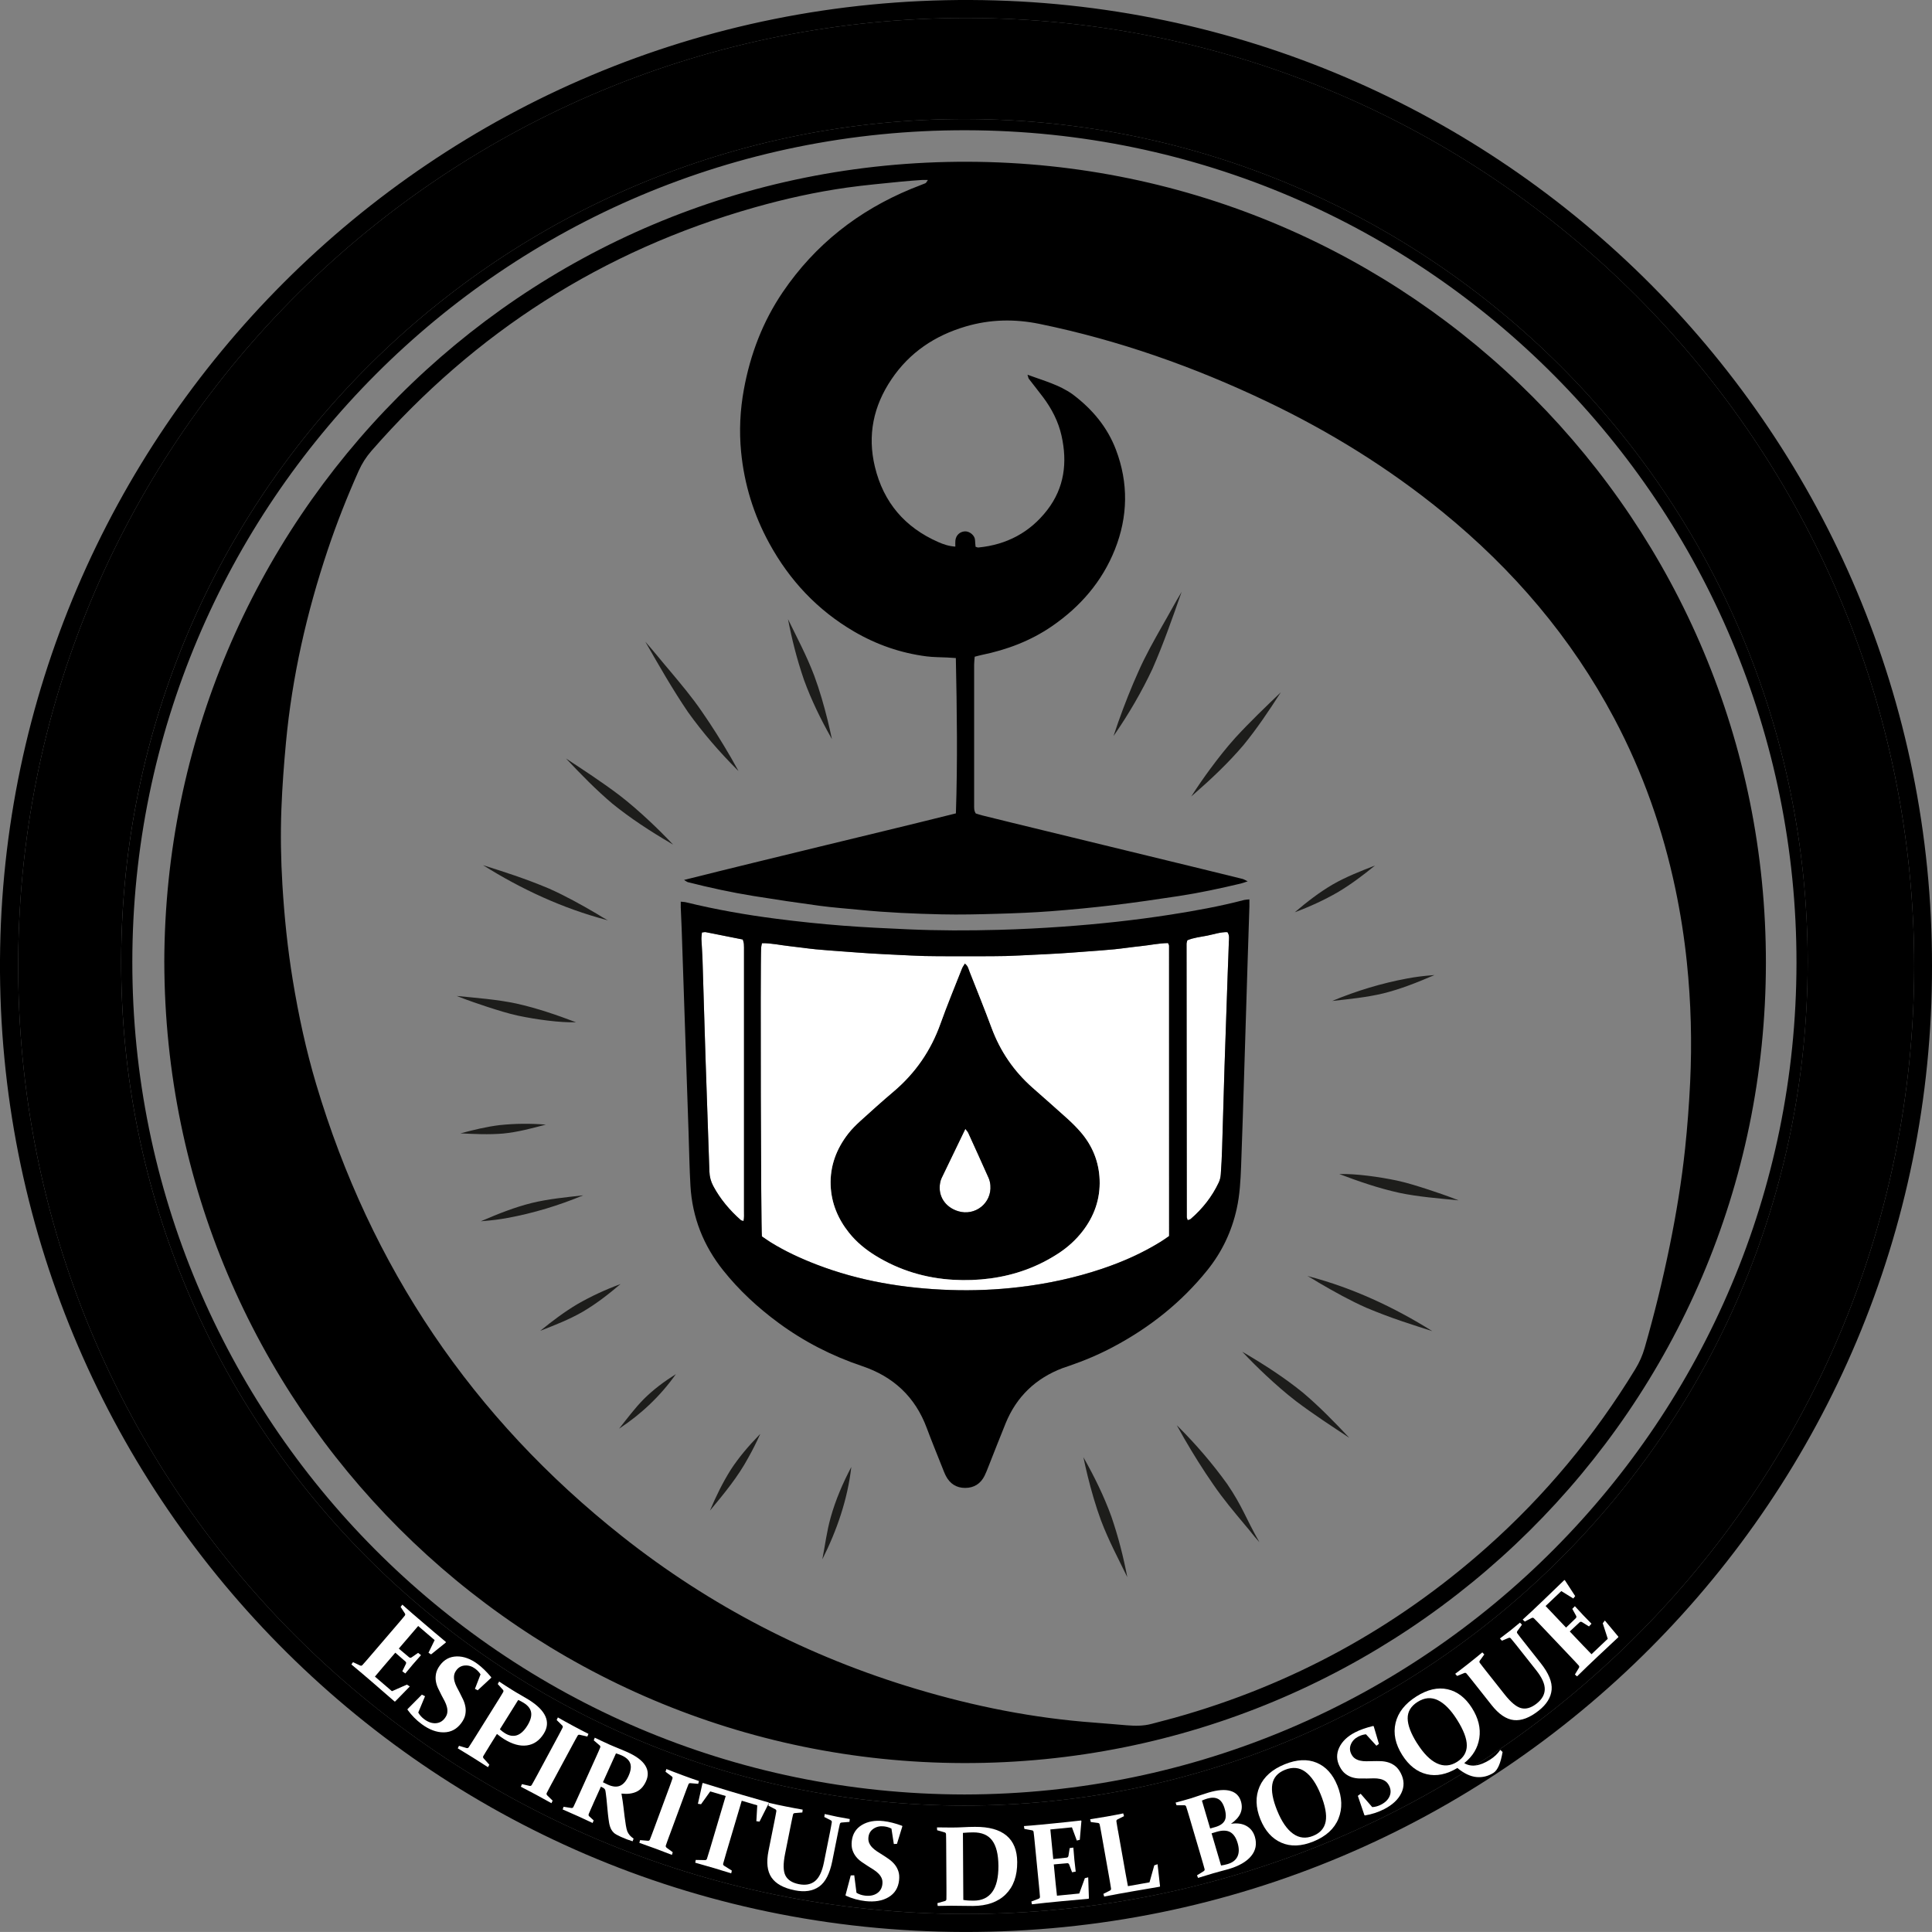
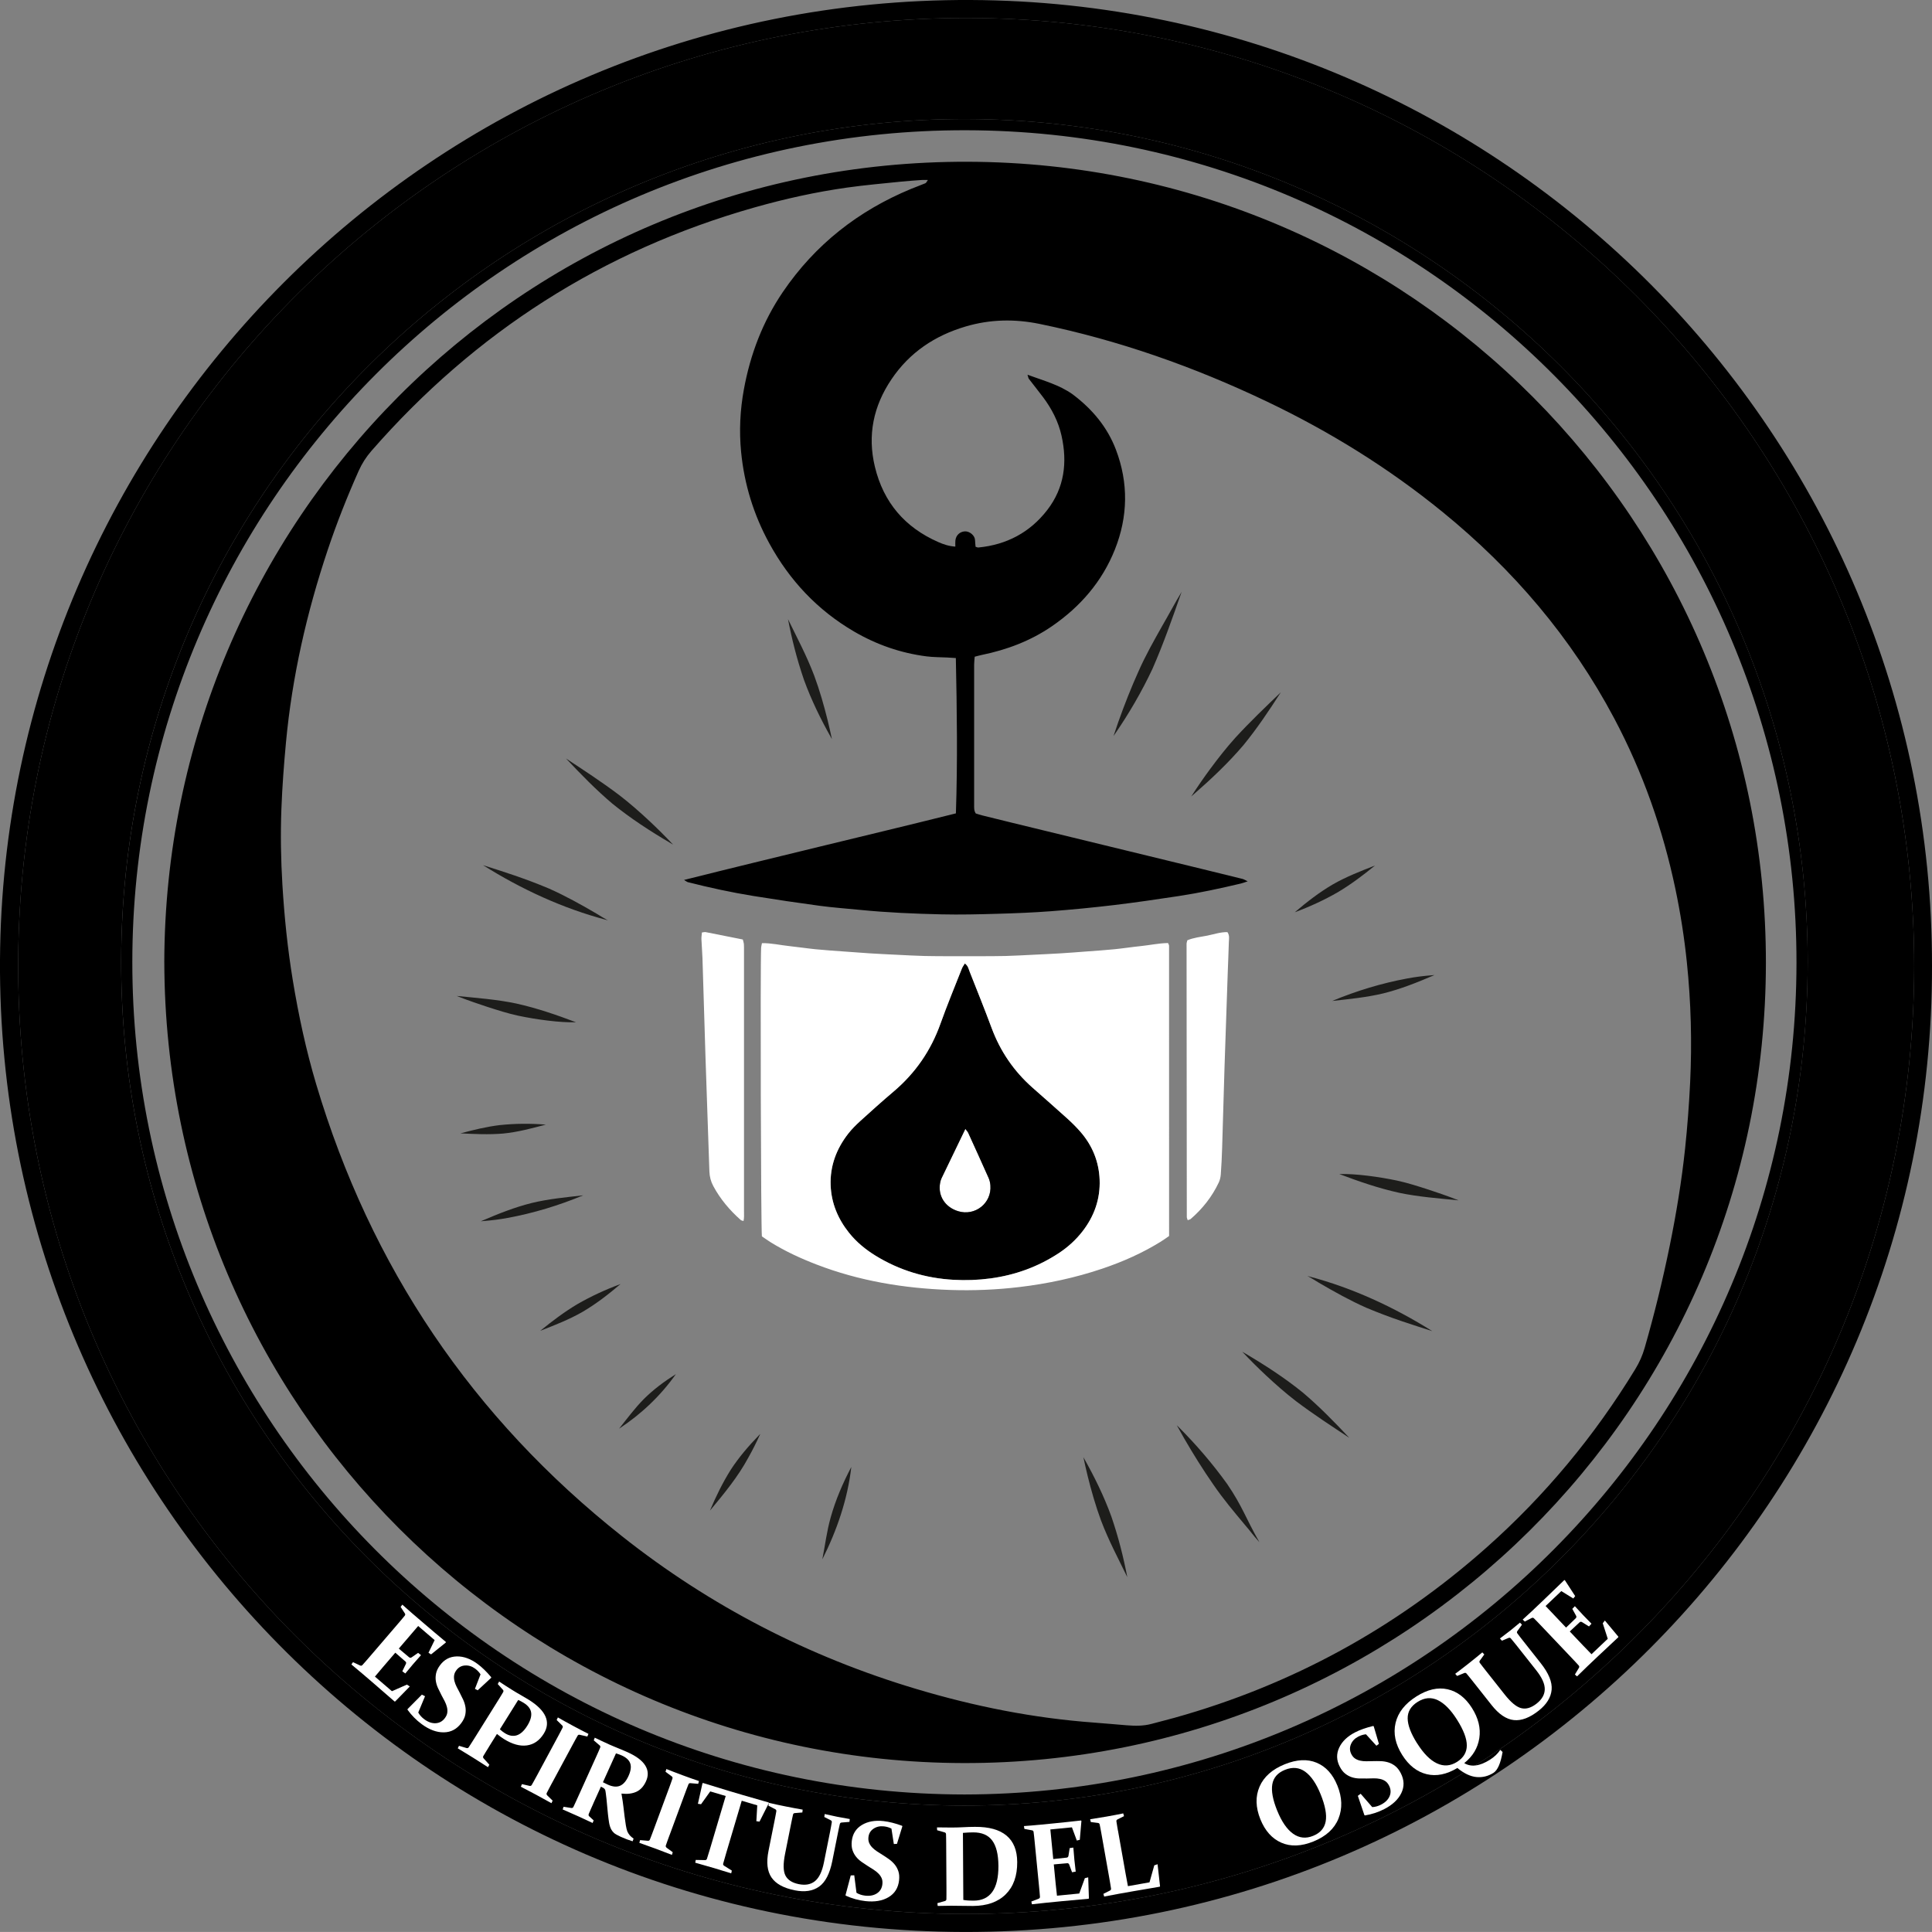
<svg xmlns="http://www.w3.org/2000/svg" id="Layer_2" data-name="Layer 2" viewBox="0 0 1077.67 1077.65">
  <rect x="0" y="0" width="1077.67" height="1077.65" fill="#808080" stroke="none" />
  <defs>
    <style>
      .cls-1 {
        fill: #1d1d1b;
      }

      .cls-2 {
        fill: #fff;
      }
    </style>
  </defs>
  <g id="Logos">
    <g id="Black">
      <g id="Base">
        <g id="Rings">
          <path id="Outer_Ring" d="M1067.74,538.97c-.43,292.74-238.03,528.71-529.06,528.65-290.65-.06-530.67-236.58-528.53-532.85C12.26,243.21,250.08,8.95,540.96,10.03c290.17,1.08,526.47,236.75,526.78,528.94ZM1008.33,536.79c-.17-260.95-211.62-469.68-469.05-470.38-258.87-.7-471.04,208.57-471.7,469.14-.66,261.11,211.03,471.51,470.21,471.59,258.64.08,470.36-209.38,470.53-470.35Z" />
          <path id="Middle_Ring" d="M1077.67,538.92c.42,295.7-239.69,539.25-539.76,538.73C237.06,1077.13-1.75,831.22,0,535.43,1.75,242.8,240.17-1.25,541.39,0c297.05,1.24,536.71,242.97,536.28,538.91ZM1067.74,538.97c-.31-292.19-236.62-527.86-526.78-528.94C250.08,8.95,12.26,243.21,10.15,534.77c-2.14,296.27,237.88,532.79,528.53,532.85,291.03.06,528.63-235.91,529.06-528.65Z" />
          <path id="Inner_Ring" d="M1008.33,536.79c-.17,260.96-211.89,470.43-470.53,470.35-259.19-.08-470.88-210.48-470.21-471.59.66-260.57,212.82-469.84,471.7-469.14,257.43.7,468.88,209.44,469.05,470.38ZM538.04,1000.96c258.15-.38,463.78-209.7,464.04-463.68.26-254.71-205.71-464.04-463.03-464.63-258.22-.59-465.1,208.91-465.24,463.87-.14,254.51,205.86,464.17,464.24,464.44Z" />
        </g>
        <g id="Lamp_Shine">
          <g id="Shine_Right">
            <g id="Lower_Right">
              <path class="cls-1" d="M606.61,822.98c2.11,8.5,4.51,16.94,7.54,25.15,4.31,11.36,9.61,21.21,14.66,31.6-2.2-11.4-4.95-22.3-8.9-33.83-4.08-11.24-9.36-22-15.21-32.38-.13-.23-.26-.45-.38-.68.71,3.39,1.47,6.77,2.3,10.14Z" />
              <path class="cls-1" d="M656.95,795.95c1.19,2.15,2.38,4.29,3.6,6.42,5.09,8.79,10.47,17.41,16.26,25.74,5.4,7.91,11.56,15.23,17.68,22.56,4.69,5.46,3.23,4.2,8.01,9.57-7.61-13.28-9.3-19.69-17.89-32.34-8.24-11.48-17.48-22.22-27.45-32.17-.24-.24-.49-.48-.73-.73.17.31.35.62.52.94Z" />
              <path class="cls-1" d="M693.21,754.28c4.14,4.4,8.42,8.66,12.82,12.78,5.44,5.08,11.03,10.01,16.93,14.54,9.85,7.44,20,14.02,29.68,20.41-8.26-8.77-16.69-17.44-25.87-25.2-10.16-8.24-21.16-15.36-32.39-21.97-.49-.29-.98-.58-1.47-.87.1.1.2.21.3.31Z" />
              <path class="cls-1" d="M730.05,712.15c1.94,1.06,3.71,2.21,5.67,3.39,8.59,5.03,17.3,9.87,26.38,13.91,14.02,5.9,25.14,9.29,36.84,13.06-21.41-13.43-44.49-24.12-68.84-30.54-.31-.1-.61-.19-.92-.29.29.16.57.32.86.47Z" />
              <path class="cls-1" d="M780.27,665.31c11,2.33,22.2,3.12,33.35,4.25-5.48-2.22-14.2-5.17-16.88-6.02-5.71-1.85-11.43-3.68-17.29-4.97-10.21-2.15-23.32-3.97-32.4-3.69,10.87,4.11,21.89,7.92,33.22,10.42Z" />
            </g>
            <g id="Upper_Right">
              <path class="cls-1" d="M621.47,409.53c.78-2.33,1.56-4.65,2.37-6.97,3.41-9.57,7.13-19.03,11.3-28.27,3.87-8.76,8.6-17.08,13.28-25.4,3.62-6.22,6.97-12.6,10.69-18.76-5.06,14.44-10.11,28.93-16.26,42.94-6.01,12.79-13.15,25.03-21.14,36.63-.19.28-.39.57-.59.85.12-.34.23-.68.34-1.02Z" />
              <path class="cls-1" d="M664.71,443.9c3.27-5.08,6.7-10.05,10.28-14.9,4.43-5.99,9.02-11.86,13.99-17.38,8.34-9.11,17.11-17.43,25.47-25.47-6.52,10.13-13.23,20.18-20.85,29.49-8.49,9.96-18.01,18.96-27.84,27.5-.43.37-.86.75-1.29,1.12.08-.12.16-.24.23-.36Z" />
-               <path class="cls-1" d="M743.4,493.35c7.5-4.31,15.57-7.44,23.6-10.57-6.58,5.37-13.38,10.5-20.66,14.84-7.7,4.44-15.8,8.16-24.12,11.24,6.67-5.69,13.63-11.09,21.18-15.51Z" />
+               <path class="cls-1" d="M743.4,493.35c7.5-4.31,15.57-7.44,23.6-10.57-6.58,5.37-13.38,10.5-20.66,14.84-7.7,4.44-15.8,8.16-24.12,11.24,6.67-5.69,13.63-11.09,21.18-15.51" />
              <path class="cls-1" d="M785.17,545.75c4.53-.85,9.11-1.41,13.7-1.76.51.02,1.98-.34.64.16-9.04,3.89-18.23,7.55-27.78,9.93-9.41,2.27-19.07,3.19-28.67,4.26,13.56-5.64,27.69-9.94,42.11-12.59Z" />
            </g>
          </g>
          <g id="Shine_Left">
            <g id="Lower_left">
              <path class="cls-1" d="M458.7,869.79c1.52-7.76,2.48-15.66,4.63-23.28,2.73-9.84,6.82-19.25,11.53-28.25-2.05,18.07-8.06,35.42-16.16,51.53Z" />
              <path class="cls-1" d="M423.82,800.41c-1.94,4.26-4.04,8.45-6.33,12.52-5.83,10.85-13.67,20.3-21.48,29.69,3.32-7.89,7.09-15.61,11.63-22.84,4.51-6.91,9.89-13.19,15.6-19.08.36-.3,1.16-1.4.58-.29Z" />
              <path class="cls-1" d="M345.35,796.89c4.47-5.63,8.77-11.43,13.82-16.55,5.37-5.33,11.47-9.85,17.84-13.85-8.53,12.1-19.38,22.35-31.65,30.4Z" />
              <path class="cls-1" d="M324.96,731.75c-7.5,4.31-15.57,7.44-23.6,10.57,6.58-5.37,13.38-10.5,20.66-14.84,7.7-4.44,15.8-8.16,24.12-11.24-6.67,5.69-13.63,11.09-21.18,15.51Z" />
              <path class="cls-1" d="M283.19,679.35c-4.53.85-9.11,1.41-13.7,1.76-.51-.02-1.98.34-.64-.16,9.04-3.89,18.23-7.55,27.78-9.93,9.41-2.27,19.07-3.19,28.67-4.26-13.56,5.64-27.69,9.94-42.11,12.59Z" />
            </g>
            <g id="Upper_Left">
              <path class="cls-1" d="M461.75,402.12c-2.11-8.5-4.51-16.94-7.54-25.15-4.31-11.36-9.61-21.21-14.66-31.6,2.2,11.4,4.95,22.3,8.9,33.83,4.08,11.24,9.35,22,15.21,32.38.13.23.26.45.38.68-.71-3.39-1.47-6.77-2.3-10.14Z" />
-               <path class="cls-1" d="M411.41,429.15c-1.19-2.15-2.38-4.29-3.6-6.42-5.09-8.79-10.47-17.41-16.26-25.74-5.4-7.91-11.56-15.23-17.68-22.56-4.69-5.46-9.15-11.12-13.92-16.5,7.61,13.28,15.21,26.61,23.8,39.26,8.24,11.48,17.48,22.22,27.45,32.17.24.24.49.48.73.73-.17-.31-.35-.62-.52-.94Z" />
              <path class="cls-1" d="M375.15,470.82c-4.14-4.4-8.42-8.66-12.82-12.78-5.44-5.08-11.03-10.01-16.93-14.54-9.85-7.44-20-14.02-29.68-20.41,8.26,8.77,16.69,17.44,25.87,25.2,10.16,8.24,21.16,15.36,32.39,21.97.49.29.98.58,1.47.87-.1-.1-.2-.21-.3-.31Z" />
              <path class="cls-1" d="M338.31,512.95c-1.94-1.06-3.71-2.21-5.67-3.39-8.59-5.03-17.3-9.87-26.38-13.91-14.02-5.9-25.14-9.29-36.84-13.06,21.41,13.43,44.49,24.12,68.84,30.54.31.1.61.19.92.29-.29-.16-.57-.32-.86-.47Z" />
              <path class="cls-1" d="M288.09,559.79c-11-2.33-22.2-3.12-33.35-4.25,5.48,2.22,14.2,5.17,16.88,6.02,5.71,1.85,11.43,3.68,17.29,4.97,10.21,2.15,23.32,3.97,32.4,3.69-10.87-4.11-21.89-7.92-33.22-10.42Z" />
              <path class="cls-1" d="M279,627.55c-7.51.89-14.87,2.7-22.17,4.64,7.66.37,15.87.78,23.84.1,8.09-.78,15.96-2.91,23.8-4.98-8.47-.68-17.02-.64-25.46.25Z" />
            </g>
          </g>
        </g>
        <g id="Flame">
          <path id="Inner_Flame" class="cls-2" d="M538.47,629.7c.88,1.17,1.33,1.6,1.57,2.13,3.83,8.41,7.67,16.82,11.41,25.26.57,1.28.87,2.74.99,4.15.8,9.85-8.51,17.26-17.99,14.37-7.29-2.23-11.36-8.56-10.07-15.72.17-.93.42-1.88.83-2.73,4.27-8.9,8.58-17.78,13.25-27.46Z" />
          <path id="Outer_Flame" d="M538.2,537.4c1.82,1.28,2.1,3.1,2.73,4.69,4.1,10.4,8.3,20.77,12.19,31.25,4.83,13.03,12.39,24.1,22.77,33.29,6.47,5.73,12.97,11.4,19.38,17.2,2.6,2.36,5.12,4.84,7.42,7.49,6.62,7.62,10.29,16.55,10.69,26.63.43,10.8-2.98,20.45-9.61,28.96-3.67,4.71-8.03,8.68-13.01,11.97-11.66,7.71-24.44,12.35-38.3,14.21-6.85.92-13.71,1.16-20.58.77-15.6-.89-30.15-5.27-43.5-13.46-5.62-3.45-10.67-7.61-14.81-12.8-6.16-7.72-9.84-16.5-10.23-26.38-.42-10.8,3.21-20.44,9.82-28.9,2.05-2.63,4.48-5,6.96-7.26,6.03-5.49,12.1-10.94,18.33-16.21,12.13-10.26,20.78-22.81,26.13-37.8,3.7-10.38,7.93-20.57,11.97-30.82.39-.99,1.07-1.86,1.66-2.85ZM538.47,629.7c-4.68,9.67-8.99,18.55-13.25,27.46-.41.85-.66,1.8-.83,2.73-1.29,7.16,2.78,13.5,10.07,15.72,9.47,2.89,18.78-4.52,17.99-14.37-.11-1.4-.42-2.87-.99-4.15-3.75-8.45-7.58-16.85-11.41-25.26-.24-.53-.69-.95-1.57-2.13Z" />
        </g>
        <g id="Lamp">
          <g id="Lamp_Windows">
            <path id="Right_Window" class="cls-2" d="M662.5,680.63c-.26-.86-.5-1.29-.5-1.72-.06-50.81-.1-101.62-.13-152.44,0-.61.26-1.22.43-1.98,3.58-1.51,7.41-1.86,11.12-2.6,3.71-.74,7.35-2.03,11.23-1.95,1.34,1.88.85,3.84.8,5.69-.15,5.59-.42,11.17-.61,16.76-.61,17.4-1.23,34.8-1.78,52.21-.49,15.33-.88,30.66-1.36,45.99-.15,4.79-.38,9.58-.73,14.36-.11,1.56-.46,3.2-1.12,4.6-3.72,7.92-9.04,14.65-15.64,20.37-.34.29-.85.37-1.7.71Z" />
            <path id="Center_Window" class="cls-2" d="M425.03,526.09c5.26-.08,10.22,1.12,15.22,1.64,4.93.52,9.83,1.28,14.76,1.77,5.09.51,10.19.83,15.29,1.21,4.94.37,9.88.75,14.82,1.06,5.1.32,10.21.56,15.32.81,5.11.25,10.22.54,15.33.67,4.96.13,9.91.11,14.87.12,5.12.02,10.24.02,15.35,0,4.96-.02,9.92.01,14.87-.12,5.11-.14,10.22-.43,15.33-.68,5.11-.25,10.22-.48,15.32-.79,4.94-.3,9.88-.69,14.82-1.07,5.1-.38,10.21-.71,15.29-1.22,4.93-.49,9.83-1.27,14.76-1.77,5.05-.51,10.04-1.63,15.15-1.69.24.62.57,1.06.57,1.49.02,53.89.02,107.78.02,161.93-1.54,1.05-3.07,2.18-4.68,3.17-10.24,6.34-21.18,11.19-32.57,15.03-15.03,5.07-30.46,8.39-46.22,10.26-12.9,1.53-25.82,2.06-38.78,1.62-25.56-.88-50.52-4.97-74.5-14.22-8.81-3.4-17.36-7.34-25.41-12.32-1.76-1.09-3.43-2.3-4.98-3.35-.55-3.93-.93-151.33-.43-160.99.04-.77.27-1.52.47-2.59ZM538.2,537.4c-.59.99-1.27,1.87-1.66,2.85-4.04,10.26-8.26,20.45-11.97,30.82-5.35,14.98-14.01,27.53-26.13,37.8-6.22,5.27-12.29,10.73-18.33,16.21-2.48,2.25-4.91,4.63-6.96,7.26-6.6,8.47-10.24,18.1-9.82,28.9.39,9.88,4.07,18.65,10.23,26.38,4.14,5.19,9.19,9.34,14.81,12.8,13.34,8.2,27.9,12.58,43.5,13.46,6.87.39,13.73.15,20.58-.77,13.86-1.87,26.64-6.5,38.3-14.21,4.97-3.29,9.34-7.26,13.01-11.97,6.63-8.51,10.04-18.17,9.61-28.96-.4-10.08-4.07-19.01-10.69-26.63-2.3-2.65-4.82-5.13-7.42-7.49-6.4-5.8-12.91-11.47-19.38-17.2-10.38-9.19-17.94-20.27-22.77-33.29-3.89-10.48-8.09-20.85-12.19-31.25-.63-1.59-.91-3.42-2.73-4.69Z" />
            <path id="Left_Window" class="cls-2" d="M414.74,681.09c-.73-.26-1.24-.29-1.54-.56-6.16-5.45-11.4-11.64-15.31-18.91-1.39-2.59-2.09-5.28-2.19-8.24-.68-21.09-1.47-42.19-2.16-63.28-.61-18.54-1.11-37.08-1.7-55.62-.11-3.51-.44-7.02-.58-10.54-.05-1.24.17-2.48.28-3.81.88-.09,1.53-.3,2.12-.19,6.89,1.34,13.76,2.73,20.68,4.11.24.98.53,1.73.6,2.5.1,1.27.07,2.56.07,3.84,0,48.46,0,96.92,0,145.38,0,1.7.14,3.42-.27,5.3Z" />
          </g>
          <g id="Lamp_Casing">
-             <path id="Lamp_Cover" d="M696.92,501.69c0,1.69.03,2.79,0,3.89-.3,9.43-.62,18.86-.92,28.29-.65,20.94-1.28,41.89-1.94,62.83-.56,17.9-1.08,35.81-1.77,53.71-.31,7.98-.71,15.96-2.45,23.82-2.81,12.73-8.25,24.17-16.4,34.29-14.45,17.95-32.13,31.97-52.44,42.76-7.92,4.21-16.15,7.7-24.63,10.6-1.21.41-2.43.79-3.63,1.24-15,5.7-25.69,15.88-31.78,30.75-3.33,8.13-6.48,16.34-9.73,24.5-.65,1.63-1.27,3.28-2.06,4.85-2.21,4.41-5.85,6.72-10.76,6.74-4.93.02-8.55-2.34-10.8-6.69-.8-1.56-1.41-3.22-2.06-4.85-2.88-7.28-5.87-14.52-8.6-21.86-6.45-17.38-18.63-28.7-36.07-34.56-16.8-5.65-32.39-13.62-46.66-24.13-11.52-8.48-21.96-18.13-30.88-29.33-10.97-13.77-17.19-29.48-18.21-47.09-.57-9.9-.71-19.82-1.05-29.73-.66-19.34-1.32-38.68-1.97-58.03-.63-18.54-1.24-37.08-1.88-55.63-.14-4-.35-7.99-.51-11.98-.04-.94,0-1.88,0-3.13,1.21.14,2.13.14,2.99.36,16.63,4.07,33.45,7.01,50.43,9.19,12.37,1.59,24.76,2.89,37.2,3.85,11.96.92,23.94,1.48,35.92,2.01,16.96.76,33.91.77,50.85.3,11.83-.32,23.65-.92,35.46-1.76,20.25-1.44,40.45-3.6,60.51-6.74,13.73-2.15,27.41-4.62,40.87-8.15.74-.19,1.54-.19,2.96-.34ZM425.03,526.09c-.2,1.07-.43,1.83-.47,2.59-.5,9.65-.12,157.05.43,160.99,1.55,1.04,3.22,2.26,4.98,3.35,8.05,4.98,16.59,8.92,25.41,12.32,23.97,9.25,48.94,13.34,74.5,14.22,12.96.45,25.88-.09,38.78-1.62,15.76-1.87,31.19-5.19,46.22-10.26,11.39-3.84,22.33-8.69,32.57-15.03,1.61-1,3.14-2.12,4.68-3.17,0-54.14,0-108.03-.02-161.93,0-.44-.32-.87-.57-1.49-5.1.06-10.1,1.17-15.15,1.69-4.93.5-9.83,1.27-14.76,1.77-5.09.51-10.19.83-15.29,1.22-4.94.37-9.88.76-14.82,1.07-5.1.31-10.21.55-15.32.79-5.11.25-10.22.54-15.33.68-4.96.13-9.91.1-14.87.12-5.12.02-10.24.02-15.35,0-4.96-.02-9.92,0-14.87-.12-5.11-.14-10.22-.43-15.33-.67-5.11-.25-10.22-.49-15.32-.81-4.94-.31-9.88-.69-14.82-1.06-5.1-.38-10.21-.71-15.29-1.21-4.93-.49-9.83-1.25-14.76-1.77-5.01-.53-9.96-1.72-15.22-1.64ZM662.5,680.63c.85-.35,1.37-.42,1.7-.71,6.61-5.71,11.92-12.45,15.64-20.37.66-1.4,1.01-3.04,1.12-4.6.35-4.78.58-9.57.73-14.36.48-15.33.87-30.66,1.36-45.99.56-17.4,1.18-34.8,1.78-52.21.19-5.59.47-11.17.61-16.76.05-1.85.54-3.81-.8-5.69-3.87-.08-7.52,1.21-11.23,1.95-3.71.74-7.53,1.09-11.12,2.6-.17.76-.43,1.37-.43,1.98.02,50.81.07,101.63.13,152.44,0,.43.24.86.5,1.72ZM414.74,681.09c.41-1.88.27-3.61.27-5.3,0-48.46,0-96.92,0-145.38,0-1.28.03-2.56-.07-3.84-.06-.77-.35-1.52-.6-2.5-6.92-1.38-13.8-2.77-20.68-4.11-.59-.11-1.24.1-2.12.19-.1,1.32-.33,2.57-.28,3.81.14,3.51.47,7.02.58,10.54.59,18.54,1.09,37.08,1.7,55.62.69,21.09,1.48,42.19,2.16,63.28.09,2.96.8,5.65,2.19,8.24,3.91,7.28,9.15,13.46,15.31,18.91.3.27.8.3,1.54.56Z" />
            <path id="Lamp_Mount" d="M91.64,536.74c.55-245.43,198.42-447.28,448.24-446.51,247.21.76,445.41,200.69,445.14,447.02-.27,248.94-202.27,446.72-447.56,446.19-245.59-.53-445.23-199.39-445.81-446.7ZM533.12,367.06c-1.93-.12-3.34-.23-4.75-.3-3.83-.2-7.7-.15-11.49-.63-14.45-1.84-27.96-6.54-40.53-13.89-20.41-11.93-35.96-28.54-47.26-49.21-8.71-15.92-13.95-32.96-15.7-50.97-1.14-11.65-.57-23.3,1.55-34.88,3.59-19.61,10.55-37.85,21.76-54.34,17.96-26.41,42.05-45.29,71.49-57.47,2.66-1.1,5.37-2.05,8.02-3.17.44-.19.68-.86,1.37-1.8-1.54,0-2.48-.06-3.4,0-3.83.28-7.66.51-11.48.91-10.02,1.04-20.06,1.9-30.03,3.3-17.58,2.46-34.89,6.3-51.98,11.15-84.64,24.04-155.65,69.5-213.47,135.71-2.98,3.41-5.36,7.14-7.19,11.26-6.44,14.46-12.26,29.17-17.28,44.18-11.66,34.83-19.78,70.44-23.22,107.05-1.16,12.41-2.1,24.87-2.57,37.32-.53,14.06-.29,28.14.56,42.21,1.08,17.89,2.9,35.68,5.81,53.37,3.22,19.58,7.39,38.94,13.05,57.95,30.39,101.94,87.16,186.08,170.6,252.12,49.22,38.96,104.04,67.22,164.15,85.19,32.39,9.69,65.41,16.29,99.19,18.75,6.06.44,12.11,1.03,18.16,1.5,4.64.36,9.27.45,13.82-.78,4.32-1.17,8.66-2.24,12.97-3.44,65.3-18.28,123.3-49.97,173.98-94.99,32.64-29,60.23-62.24,82.96-99.53,2.26-3.71,3.99-7.6,5.19-11.8,5.4-18.74,10.04-37.67,13.94-56.77,3.68-18.02,6.67-36.16,8.61-54.45,1.29-12.24,2.22-24.53,2.81-36.83,1.08-22.4.48-44.78-1.84-67.1-1.42-13.68-3.54-27.25-6.36-40.72-7-33.37-18.21-65.21-34.2-95.34-23.89-45.01-56.31-82.95-95.71-115.05-30.15-24.57-62.98-44.89-98.05-61.62-40.55-19.34-82.64-34.21-126.69-43.26-13.84-2.85-27.64-2.6-41.28,1.43-17.14,5.07-31.23,14.43-41.34,29.41-10.11,14.97-13.53,31.19-9.27,48.87,4.8,19.88,16.71,33.79,35.38,41.98,2.91,1.28,5.93,2.3,9.49,2.52,0-1.21-.09-2.3.02-3.36.29-2.99,2.5-5,5.34-5.14,2.59-.12,5.53,2.27,5.62,4.87.04,1.24.2,2.48.31,3.73.68.18,1.13.44,1.56.4,15.77-1.54,28.77-8.39,38.44-20.94,9.54-12.38,11.28-26.48,7.94-41.42-1.77-7.93-5.44-15-10.28-21.47-2.59-3.46-5.31-6.81-7.93-10.24-.32-.42-.36-1.04-.77-2.3,9.03,3.32,17.67,5.6,25.08,10.86.13.09.26.19.39.29,10.68,8.09,19.06,18.04,23.85,30.64,7.07,18.6,6.73,37.36-.59,55.73-7.12,17.87-19.3,31.9-35.11,42.76-11.9,8.18-25.15,13.15-39.23,16.04-1.23.25-2.43.61-3.85.97-.12,1.61-.31,3.02-.31,4.43-.02,26.08-.02,52.16,0,78.23,0,1.57-.13,3.19.91,4.77,1.11.34,2.31.76,3.55,1.07,5.74,1.43,11.48,2.84,17.22,4.24,34.92,8.5,69.84,16.99,104.77,25.49,7.76,1.89,15.52,3.78,23.27,5.72.84.21,1.6.74,2.86,1.33-1.61.53-2.64.96-3.71,1.21-11.5,2.74-23.07,5.23-34.76,7.01-12.01,1.82-24.03,3.59-36.08,5.03-11.74,1.4-23.53,2.54-35.32,3.44-9.88.75-19.8,1.14-29.71,1.42-10.39.3-20.8.56-31.18.32-15.19-.35-30.37-.99-45.5-2.5-7.48-.75-14.98-1.27-22.43-2.27-12.35-1.66-24.69-3.49-36.99-5.48-12.3-1.99-24.49-4.63-36.57-7.71-.52-.13-.96-.54-2.14-1.23,25.85-6.5,50.96-12.56,76.05-18.68,25.12-6.12,50.28-12.11,75.59-18.46.97-28.85.58-57.45-.03-86.64Z" />
          </g>
        </g>
      </g>
      <g id="Text">
        <g id="Bosque">
          <path id="E" class="cls-2" d="M855.47,897.76l5.73-5.44c3.67-3.49,7.45-7.13,11.34-10.93l.33.03,5.76,8.88-1.05,1.34-6.68-4.13-8.77,8.32,11.42,12.04,1.22-1.16c1.31-1.25,2.71-2.6,4.2-4.07.38-.39.44-.84.19-1.34l-2.13-3.88,1.43-1.49c2.03,2.23,3.57,3.9,4.6,4.98,1,1.06,2.56,2.65,4.67,4.79l-1.39,1.53-3.87-2.4c-.51-.29-.94-.28-1.3.03-1.57,1.43-3.02,2.78-4.35,4.04l-1.2,1.14,7.38,7.78c1.58,1.66,3.16,3.29,4.74,4.9l9.07-8.6-2.8-8.67,1.19-1.52,7.5,8.99v.31c-3.81,3.53-7.5,6.98-11.07,10.37l-6.01,5.7c-1.95,1.85-3.94,3.78-5.96,5.79l-1.19-1.03,2.24-3.72c.28-.46.26-.89-.06-1.28-.56-.62-1.19-1.31-1.89-2.06s-1.48-1.59-2.34-2.49l-17.14-18.06c-.72-.76-1.37-1.44-1.97-2.05-.6-.61-1.14-1.17-1.65-1.67-.39-.38-.81-.46-1.25-.23l-3.88,2-1.17-1.09c2.17-1.95,4.21-3.82,6.12-5.63Z" />
          <path id="U" class="cls-2" d="M811.73,933.64c2.32-1.73,4.87-3.69,7.63-5.87,2.84-2.25,5.33-4.27,7.47-6.07l1.11,1.15-2.47,3.43c-.31.41-.33.82-.06,1.24.45.6.94,1.24,1.47,1.93s1.1,1.42,1.72,2.2l10.68,13.51c3.53,4.46,6.63,7.02,9.33,7.67s5.54-.22,8.55-2.59c2.96-2.34,4.46-5,4.51-7.97.05-2.97-1.52-6.49-4.73-10.54l-10.93-13.83c-.62-.79-1.21-1.51-1.76-2.17s-1.07-1.29-1.55-1.86c-.31-.36-.72-.44-1.22-.23l-3.72,1.54-1.1-1.24c2.22-1.65,4.13-3.11,5.72-4.36,1.47-1.16,3.29-2.66,5.46-4.48l1.11,1.15-2.58,3.59c-.3.42-.29.86.03,1.29.42.57.9,1.19,1.42,1.87s1.1,1.42,1.75,2.24l9.84,12.46c4.45,5.62,6.48,10.57,6.09,14.84s-2.78,8.15-7.19,11.64c-5.02,3.97-9.64,5.73-13.87,5.28s-8.37-3.23-12.42-8.36l-10.7-13.53c-.65-.82-1.24-1.56-1.78-2.22-.54-.66-1.03-1.27-1.49-1.81-.35-.41-.76-.53-1.23-.34l-4.04,1.64-1.06-1.19Z" />
          <path id="Q" class="cls-2" d="M836.83,976.06l1.31,1.2c-1.06,6.29-2.76,10.17-5.1,11.65-2.96,1.87-6.13,2.64-9.51,2.32-3.38-.33-6.92-2.01-10.62-5.05-5.98,3.61-11.67,4.76-17.09,3.46-5.42-1.3-9.96-4.86-13.65-10.69-3.85-6.09-5.09-12.05-3.72-17.89,1.37-5.83,5.24-10.76,11.62-14.79,6.13-3.87,11.91-5.21,17.36-4,5.44,1.21,9.98,4.68,13.61,10.42,3.6,5.69,4.97,11.29,4.12,16.82-.85,5.53-3.65,10.17-8.41,13.95,3.85,2.35,8.64,1.71,14.36-1.9,2.45-1.55,4.36-3.38,5.73-5.5ZM790.5,972.47c3.56,5.64,7.23,9.35,11.02,11.13s7.52,1.51,11.2-.81c3.63-2.29,5.45-5.34,5.47-9.15.02-3.81-1.8-8.62-5.48-14.43-3.45-5.46-7.02-9.08-10.7-10.85-3.69-1.78-7.45-1.45-11.29.98-3.72,2.35-5.56,5.41-5.52,9.2.04,3.78,1.8,8.43,5.28,13.94Z" />
          <path id="S" class="cls-2" d="M761.87,967.39c-1.42.14-2.83.57-4.22,1.29-1.97,1.01-3.33,2.44-4.11,4.28-.77,1.85-.69,3.68.24,5.5.56,1.09,1.26,1.92,2.11,2.47.84.55,1.79.94,2.85,1.17,1.05.23,2.18.34,3.38.33,1.2,0,2.44-.03,3.7-.07,1.41-.04,2.85-.04,4.33.01,1.48.05,2.9.28,4.26.7,1.36.41,2.64,1.09,3.83,2.02,1.19.93,2.24,2.27,3.13,4.01,1.93,3.76,2.03,7.45.3,11.05-1.73,3.6-4.93,6.6-9.58,8.99-3.36,1.72-6.94,2.89-10.74,3.51l-.29-.17-3.66-10.76,1.58-1.16,6.45,7.44c1.65-.07,3.29-.53,4.92-1.37,2.35-1.21,3.94-2.78,4.77-4.71.82-1.93.72-3.9-.31-5.9-.58-1.13-1.29-1.98-2.14-2.54-.85-.56-1.81-.96-2.89-1.19-1.08-.23-2.22-.34-3.43-.33-1.21.01-2.46.04-3.75.09-1.42.02-2.85.02-4.29-.01-1.45-.03-2.84-.25-4.17-.67-1.34-.42-2.6-1.09-3.77-2.02-1.18-.93-2.21-2.25-3.09-3.98-1.82-3.54-1.91-7.05-.28-10.54,1.63-3.48,4.61-6.33,8.93-8.55,2.74-1.41,6.09-2.58,10.03-3.53l.3.17,2.9,9.82-1.4,1.03-5.85-6.41Z" />
          <path id="O" class="cls-2" d="M745.97,995.92c2.7,6.68,2.91,12.85.62,18.51s-6.96,9.91-13.99,12.76c-6.72,2.72-12.68,2.94-17.86.67-5.19-2.27-9.08-6.61-11.68-13.02-2.7-6.68-2.86-12.77-.48-18.26,2.38-5.49,7.07-9.65,14.06-12.48,6.72-2.72,12.65-3,17.79-.85,5.14,2.16,8.99,6.38,11.53,12.68ZM712.41,1009.94c2.5,6.18,5.46,10.48,8.87,12.91,3.41,2.43,7.13,2.83,11.17,1.19,3.98-1.61,6.32-4.29,7.01-8.03.7-3.74-.24-8.8-2.82-15.17-2.42-5.99-5.29-10.18-8.6-12.58-3.31-2.4-7.07-2.75-11.28-1.05-4.08,1.65-6.43,4.34-7.07,8.07-.64,3.73.27,8.62,2.71,14.66Z" />
-           <path id="B" class="cls-2" d="M655.75,1005.49c2.82-.74,5.71-1.55,8.67-2.42,1.07-.36,2.74-.91,5.01-1.67,2.27-.76,3.84-1.26,4.7-1.51,5.06-1.49,9.11-1.8,12.16-.93,3.05.87,5.02,2.84,5.92,5.89,1.41,4.8-.45,8.95-5.58,12.46,3.43-.51,6.31-.11,8.64,1.2,2.33,1.31,3.9,3.35,4.71,6.1,1.18,4,.48,7.56-2.09,10.7-2.57,3.14-6.81,5.57-12.7,7.31-1.16.34-2.38.67-3.67.98s-2.88.75-4.78,1.31c-2.92.86-5.74,1.72-8.46,2.59l-.59-1.45,3.69-2.29c.46-.29.64-.68.54-1.17-.21-.8-.46-1.7-.75-2.7s-.6-2.09-.95-3.29l-7.04-23.89c-.29-1-.57-1.91-.82-2.72-.25-.82-.49-1.56-.71-2.23-.17-.51-.51-.77-1.01-.78h-4.36s-.54-1.49-.54-1.49ZM675.03,1019.94c1.03-.28,2-.55,2.92-.83,2.56-.75,4.27-1.93,5.14-3.52.87-1.59.87-3.85,0-6.79-.81-2.76-2.03-4.55-3.65-5.37-1.62-.82-3.63-.88-6.03-.18-.38.11-.82.26-1.32.44-.5.18-1.05.4-1.65.66l4.59,15.59ZM675.82,1022.64l5.28,17.93c1.17-.15,2.38-.41,3.62-.77,2.74-.81,4.58-2.21,5.53-4.22.95-2.01.98-4.52.09-7.54-.89-3.02-2.27-5.05-4.14-6.09s-4.42-1.09-7.63-.15c-.94.28-1.86.56-2.75.84Z" />
        </g>
        <g id="del">
          <path id="L" class="cls-2" d="M623.6,1021.06l4.31,24.34c.4,2.26.82,4.49,1.25,6.7l12.03-2.13,2.67-9.49,1.83-.61,1.38,12.29-.18.25c-5.08.84-10.04,1.68-14.88,2.54l-7.63,1.35c-3.06.54-5.88,1.07-8.48,1.6l-.43-1.51,3.61-1.81c.49-.23.71-.6.66-1.1-.13-.82-.27-1.74-.44-2.76-.17-1.02-.36-2.14-.58-3.37l-4.35-24.52c-.18-1.03-.35-1.96-.51-2.8-.16-.84-.31-1.61-.46-2.3-.12-.53-.42-.82-.92-.88l-4.03-.52-.37-1.55c2.66-.39,5.72-.89,9.19-1.5,3.57-.63,6.66-1.22,9.27-1.77l.43,1.54-3.61,1.81c-.47.21-.68.57-.64,1.07.11.74.28,1.8.51,3.16.23,1.37.34,2.03.34,1.99Z" />
          <path id="E-2" data-name="E" class="cls-2" d="M579.45,1017.9l7.87-.77c5.04-.49,10.26-1.05,15.66-1.66l.24.23-.91,10.54-1.66.41-2.73-7.36-12.04,1.18,1.62,16.51,1.68-.17c1.8-.18,3.74-.39,5.81-.63.54-.07.86-.39.98-.94l.7-4.37,2.04-.29c.23,3.01.42,5.26.57,6.76.14,1.45.39,3.67.75,6.65l-2.04.36-1.58-4.27c-.22-.54-.57-.8-1.05-.78-2.12.17-4.09.34-5.91.52l-1.65.16,1.04,10.67c.22,2.28.47,4.54.73,6.77l12.44-1.22,3.12-8.56,1.87-.46.39,11.7-.2.24c-5.17.44-10.2.91-15.09,1.38l-8.24.81c-2.67.26-5.43.56-8.26.9l-.31-1.54,4.05-1.56c.5-.2.75-.54.75-1.05-.06-.83-.14-1.76-.23-2.79s-.2-2.16-.32-3.41l-2.43-24.79c-.1-1.04-.2-1.98-.29-2.83-.09-.85-.19-1.63-.28-2.33-.07-.54-.36-.86-.85-.95l-4.29-.8-.25-1.58c2.91-.2,5.67-.43,8.28-.69Z" />
          <path id="D" class="cls-2" d="M531.36,1063c-2.69.02-5.46.06-8.31.14l-.17-1.56,4.18-1.18c.54-.17.82-.49.84-.97.02-.83.02-1.76.03-2.8,0-1.03,0-2.17,0-3.42l-.15-24.9c0-1.04-.02-1.99-.03-2.84-.02-.85-.04-1.63-.06-2.34-.02-.54-.28-.88-.76-1.03l-4.19-1.19-.1-1.59c2.92.07,5.71.09,8.37.08,2.25-.01,4.41-.08,6.47-.19,2.06-.12,4.2-.18,6.4-.19,7.77-.05,13.62,1.58,17.56,4.88,3.94,3.3,5.92,8.22,5.96,14.76.05,7.71-2.09,13.71-6.41,17.99-4.32,4.29-10.41,6.45-18.29,6.5-2.17.01-4.09,0-5.78-.06-1.69-.05-3.54-.07-5.56-.06ZM537.34,1059.78c1,.18,1.98.29,2.94.34.96.05,1.93.07,2.91.06,4.52-.03,7.95-1.64,10.28-4.84,2.33-3.2,3.48-8.06,3.45-14.58-.04-6.35-1.19-11.06-3.46-14.12-2.27-3.06-5.82-4.57-10.65-4.54-1.79,0-3.69.11-5.69.28l.22,37.4Z" />
        </g>
        <g id="Espíritus">
          <path id="S-2" data-name="S" class="cls-2" d="M497.28,1020.01c-1.27-.67-2.68-1.09-4.23-1.26-2.19-.25-4.12.18-5.79,1.29-1.67,1.11-2.61,2.68-2.84,4.71-.14,1.22,0,2.29.39,3.22.4.92.97,1.78,1.72,2.55.75.78,1.63,1.49,2.63,2.15,1,.66,2.05,1.32,3.12,1.99,1.19.74,2.39,1.54,3.6,2.4,1.2.86,2.25,1.84,3.16,2.94.9,1.1,1.59,2.37,2.07,3.8.48,1.44.61,3.13.39,5.08-.47,4.2-2.43,7.32-5.87,9.37-3.44,2.04-7.76,2.77-12.95,2.18-3.75-.42-7.38-1.43-10.89-3.02l-.16-.3,2.91-10.99,1.96-.09,1.25,9.77c1.41.85,3.03,1.38,4.85,1.59,2.63.3,4.82-.13,6.58-1.29,1.75-1.15,2.76-2.85,3.01-5.08.14-1.26.02-2.36-.38-3.3-.4-.94-.98-1.8-1.75-2.59-.77-.79-1.66-1.51-2.68-2.17-1.02-.66-2.07-1.32-3.17-1.99-1.19-.76-2.38-1.56-3.57-2.38-1.19-.83-2.22-1.78-3.1-2.87-.88-1.09-1.56-2.34-2.03-3.77-.47-1.43-.59-3.1-.38-5.03.45-3.95,2.31-6.93,5.6-8.93,3.29-2,7.34-2.72,12.16-2.18,3.06.35,6.5,1.22,10.3,2.61l.15.3-3.02,9.79-1.74.09-1.33-8.58Z" />
          <path id="U-2" data-name="U" class="cls-2" d="M428.85,1005.63c2.82.65,5.96,1.32,9.41,2.01,3.55.71,6.71,1.3,9.46,1.77l-.16,1.59-4.21.34c-.51.03-.84.28-.98.76-.17.73-.34,1.52-.52,2.37-.18.85-.37,1.76-.56,2.74l-3.38,16.88c-1.12,5.58-1.05,9.6.2,12.07s3.75,4.08,7.51,4.83c3.7.74,6.69.17,9-1.72s3.96-5.36,4.97-10.43l3.46-17.28c.2-.98.37-1.9.52-2.75.15-.85.29-1.65.41-2.39.07-.47-.13-.83-.61-1.08l-3.58-1.83.23-1.64c2.7.63,5.04,1.14,7.02,1.53,1.84.37,4.16.79,6.95,1.26l-.16,1.59-4.41.36c-.52.04-.84.33-.97.86-.16.69-.33,1.45-.51,2.29-.18.83-.37,1.76-.57,2.78l-3.12,15.57c-1.41,7.03-3.86,11.78-7.36,14.25-3.5,2.47-8.01,3.16-13.53,2.06-6.27-1.26-10.61-3.64-13.01-7.15s-2.96-8.47-1.67-14.88l3.39-16.91c.2-1.02.39-1.95.54-2.79.16-.84.29-1.61.42-2.31.08-.54-.09-.92-.53-1.16l-3.87-2.02.22-1.58Z" />
          <path id="T" class="cls-2" d="M397.89,1041.91c-3.52-1.04-6.88-2.01-10.09-2.9l.29-1.54,5.18.1c.55-.01.9-.25,1.06-.73.48-1.49,1.08-3.41,1.78-5.76l8.69-29.27-8.63-2.56-5.12,7.15-1.76-.23,2.55-11.44.28-.18c4.89,1.54,9.58,2.97,14.07,4.31l8.36,2.48c4.49,1.33,9.24,2.7,14.23,4.09l.11.29-5.23,10.38-1.76-.23.5-8.85-8.66-2.57-8.69,29.27c-.7,2.36-1.25,4.29-1.66,5.8-.12.49.05.88.52,1.2l4.31,2.71-.35,1.53c-3.3-1.04-6.63-2.07-10.01-3.07Z" />
          <path id="I" class="cls-2" d="M373.48,1023.62c-.43,1.17-.82,2.24-1.17,3.2-.34.96-.65,1.83-.91,2.59-.17.52.04.98.62,1.39l3.23,2.36-.45,1.5c-2.69-1.06-5.69-2.21-8.99-3.43-3.42-1.26-6.48-2.36-9.18-3.29l.4-1.52,4.33.37c.54.04.91-.16,1.13-.62.31-.78.65-1.64,1.01-2.61.37-.96.77-2.03,1.2-3.2l8.64-23.36c.36-.98.69-1.87.97-2.67.29-.8.54-1.54.77-2.21.17-.52.05-.92-.35-1.23l-3.5-2.6.47-1.53c2.69,1.08,5.68,2.23,8.98,3.45,3.4,1.26,6.46,2.34,9.19,3.26l-.41,1.55-4.33-.37c-.51-.06-.88.14-1.09.6-.28.7-.58,1.45-.88,2.25-.31.81-.64,1.68-.98,2.62l-8.68,23.48Z" />
          <path id="R" class="cls-2" d="M330.9,1006.13c-.51,1.14-.97,2.16-1.37,3.07-.4.91-.75,1.73-1.07,2.48-.26.62-.2,1.08.15,1.41l2.52,2.31-.56,1.46c-2.08-1.01-4.68-2.22-7.79-3.62-3.32-1.5-6.3-2.81-8.92-3.93l.5-1.49,4.29.67c.54.08.92-.1,1.17-.54.36-.75.76-1.59,1.19-2.53.43-.94.91-1.97,1.42-3.11l10.25-22.7c.43-.95.81-1.81,1.16-2.6.34-.78.65-1.5.92-2.16.2-.5.12-.92-.26-1.25l-3.31-2.83.57-1.49c2.62,1.28,5.33,2.55,8.12,3.81.59.27,1.33.58,2.21.95.89.37,1.96.81,3.24,1.34,1.16.48,2.12.88,2.9,1.21.78.33,1.38.59,1.82.79,4.88,2.2,8.17,4.67,9.87,7.41,1.7,2.73,1.85,5.67.43,8.8-1.28,2.83-3.06,4.78-5.33,5.84-2.28,1.06-5.07,1.41-8.37,1.04.53,3.07.9,5.54,1.1,7.39.2,1.85.42,3.68.66,5.49.23,1.81.46,3.42.69,4.82.22,1.4.51,2.56.85,3.47.21.44.43.83.65,1.18.22.35.47.68.74.99.27.31.58.6.92.88.34.28.73.58,1.16.88l-.54,1.5c-1.98-.58-4.17-1.4-6.56-2.48-1.9-.86-3.17-1.58-3.82-2.17s-1.16-1.25-1.55-1.97c-.56-1.08-.96-2.33-1.2-3.76-.23-1.43-.45-3.03-.64-4.78-.19-1.75-.37-3.61-.53-5.55-.16-1.95-.37-3.89-.63-5.84-.09-.57-.16-1.03-.21-1.4-.05-.37-.14-.66-.25-.89-.12-.22-.26-.41-.43-.57-.17-.16-.4-.31-.7-.47l-1.18-.57-4.3,9.51ZM336.32,994.14c.98.51,1.88.95,2.7,1.32,2.7,1.22,4.98,1.43,6.84.64s3.45-2.63,4.75-5.52c1.26-2.79,1.58-5.1.95-6.93-.63-1.83-2.21-3.31-4.76-4.46-.44-.2-.92-.39-1.44-.58-.52-.19-1.11-.39-1.77-.59l-7.28,16.12Z" />
          <path id="_Í" data-name="Í" class="cls-2" d="M307.83,994.69c-.59,1.1-1.13,2.1-1.6,3.01s-.9,1.72-1.26,2.44c-.24.49-.1.98.42,1.47l2.87,2.79-.66,1.42c-2.52-1.43-5.33-2.98-8.43-4.64-3.21-1.73-6.09-3.24-8.63-4.54l.6-1.45,4.23.97c.53.12.93-.03,1.2-.45.41-.72.87-1.54,1.37-2.44.5-.9,1.04-1.91,1.64-3l11.81-21.93c.49-.92.94-1.75,1.33-2.51.4-.76.75-1.45,1.07-2.08.24-.49.18-.91-.17-1.26l-3.11-3.06.67-1.45c2.51,1.45,5.31,3,8.42,4.67,3.19,1.72,6.07,3.22,8.64,4.51l-.62,1.48-4.23-.97c-.5-.13-.89.02-1.16.44-.37.65-.77,1.35-1.19,2.11-.42.76-.87,1.58-1.34,2.46l-11.87,22.04Z" />
          <path id="P" class="cls-2" d="M272.74,974.38c-.66,1.06-1.25,2.01-1.77,2.86-.52.84-.97,1.61-1.38,2.29-.24.42-.18.84.16,1.28l3.2,3.55-.75,1.38c-2.71-1.76-5.55-3.58-8.54-5.44-3.09-1.93-5.87-3.63-8.32-5.08l.69-1.41,4.16,1.24c.55.14.96.02,1.23-.38.46-.7.96-1.48,1.52-2.35.55-.87,1.16-1.83,1.83-2.89l13.19-21.12c.55-.88,1.05-1.69,1.49-2.42.44-.73.84-1.4,1.2-2.01.27-.47.24-.89-.09-1.27l-2.91-3.25.76-1.4c2.43,1.62,4.85,3.18,7.28,4.69,1.66,1.04,3.3,2.01,4.9,2.91,1.61.91,3.06,1.76,4.35,2.57,4.77,2.98,7.87,6.06,9.29,9.25,1.42,3.19,1.12,6.4-.91,9.66-2.39,3.83-5.53,6.02-9.42,6.55-3.88.54-8.15-.65-12.8-3.55-1.25-.78-2.55-1.73-3.9-2.84l-4.5,7.21ZM278.83,964.62c.89.82,1.82,1.54,2.81,2.16,2.32,1.44,4.52,1.83,6.62,1.17,2.1-.67,4.05-2.44,5.85-5.32,1.74-2.79,2.47-5.23,2.17-7.32-.29-2.09-1.68-3.9-4.15-5.45-.97-.61-2-1.15-3.08-1.62l-10.23,16.38Z" />
          <path id="S-3" data-name="S" class="cls-2" d="M268.06,933.98c-.77-1.21-1.78-2.28-3.03-3.21-1.78-1.31-3.67-1.9-5.67-1.76-2,.13-3.6,1.02-4.81,2.66-.73.99-1.15,1.98-1.27,2.99-.12,1-.04,2.03.22,3.07.26,1.05.67,2.11,1.21,3.18.54,1.07,1.11,2.17,1.72,3.28.66,1.24,1.3,2.53,1.92,3.88.61,1.34,1.04,2.72,1.27,4.12.23,1.4.2,2.84-.1,4.33-.3,1.48-1.04,3.01-2.2,4.59-2.51,3.41-5.76,5.14-9.76,5.19-4,.06-8.1-1.46-12.32-4.57-3.04-2.24-5.68-4.92-7.93-8.05l.02-.34,8-8.08,1.75.9-3.78,9.09c.8,1.44,1.94,2.71,3.41,3.79,2.13,1.57,4.24,2.29,6.34,2.17s3.81-1.09,5.15-2.91c.75-1.02,1.19-2.04,1.31-3.05.12-1.01.05-2.05-.23-3.12-.27-1.07-.69-2.14-1.24-3.22-.55-1.08-1.14-2.18-1.76-3.31-.65-1.26-1.29-2.54-1.9-3.85-.62-1.31-1.04-2.65-1.26-4.03-.23-1.38-.18-2.81.12-4.28.31-1.47,1.03-2.98,2.18-4.54,2.36-3.21,5.46-4.85,9.31-4.95,3.84-.09,7.72,1.3,11.63,4.18,2.48,1.83,5.02,4.3,7.63,7.4v.34s-7.52,6.97-7.52,6.97l-1.55-.79,3.13-8.1Z" />
          <path id="E-3" data-name="E" class="cls-2" d="M230.65,900.55l6,5.15c3.84,3.3,7.85,6.68,12.04,10.16v.33s-8.24,6.64-8.24,6.64l-1.44-.91,3.43-7.07-9.18-7.87-10.8,12.6,1.28,1.1c1.38,1.18,2.87,2.43,4.48,3.76.42.34.88.35,1.36.05l3.64-2.52,1.63,1.27c-2.01,2.25-3.51,3.95-4.49,5.09-.95,1.11-2.38,2.82-4.28,5.14l-1.67-1.22,1.99-4.1c.24-.54.19-.97-.17-1.29-1.58-1.41-3.08-2.72-4.47-3.91l-1.26-1.08-6.98,8.13c-1.49,1.74-2.96,3.48-4.39,5.21l9.49,8.14,8.34-3.67,1.63,1.03-8.18,8.38-.31.02c-3.9-3.43-7.71-6.74-11.44-9.94l-6.28-5.39c-2.04-1.75-4.16-3.53-6.37-5.34l.9-1.29,3.93,1.85c.49.23.91.17,1.27-.19.56-.62,1.18-1.32,1.86-2.09s1.43-1.64,2.24-2.59l16.21-18.9c.68-.79,1.29-1.51,1.84-2.17s1.05-1.26,1.49-1.81c.34-.42.37-.85.1-1.27l-2.39-3.65.97-1.27c2.16,1.96,4.23,3.8,6.23,5.51Z" />
        </g>
      </g>
    </g>
  </g>
</svg>